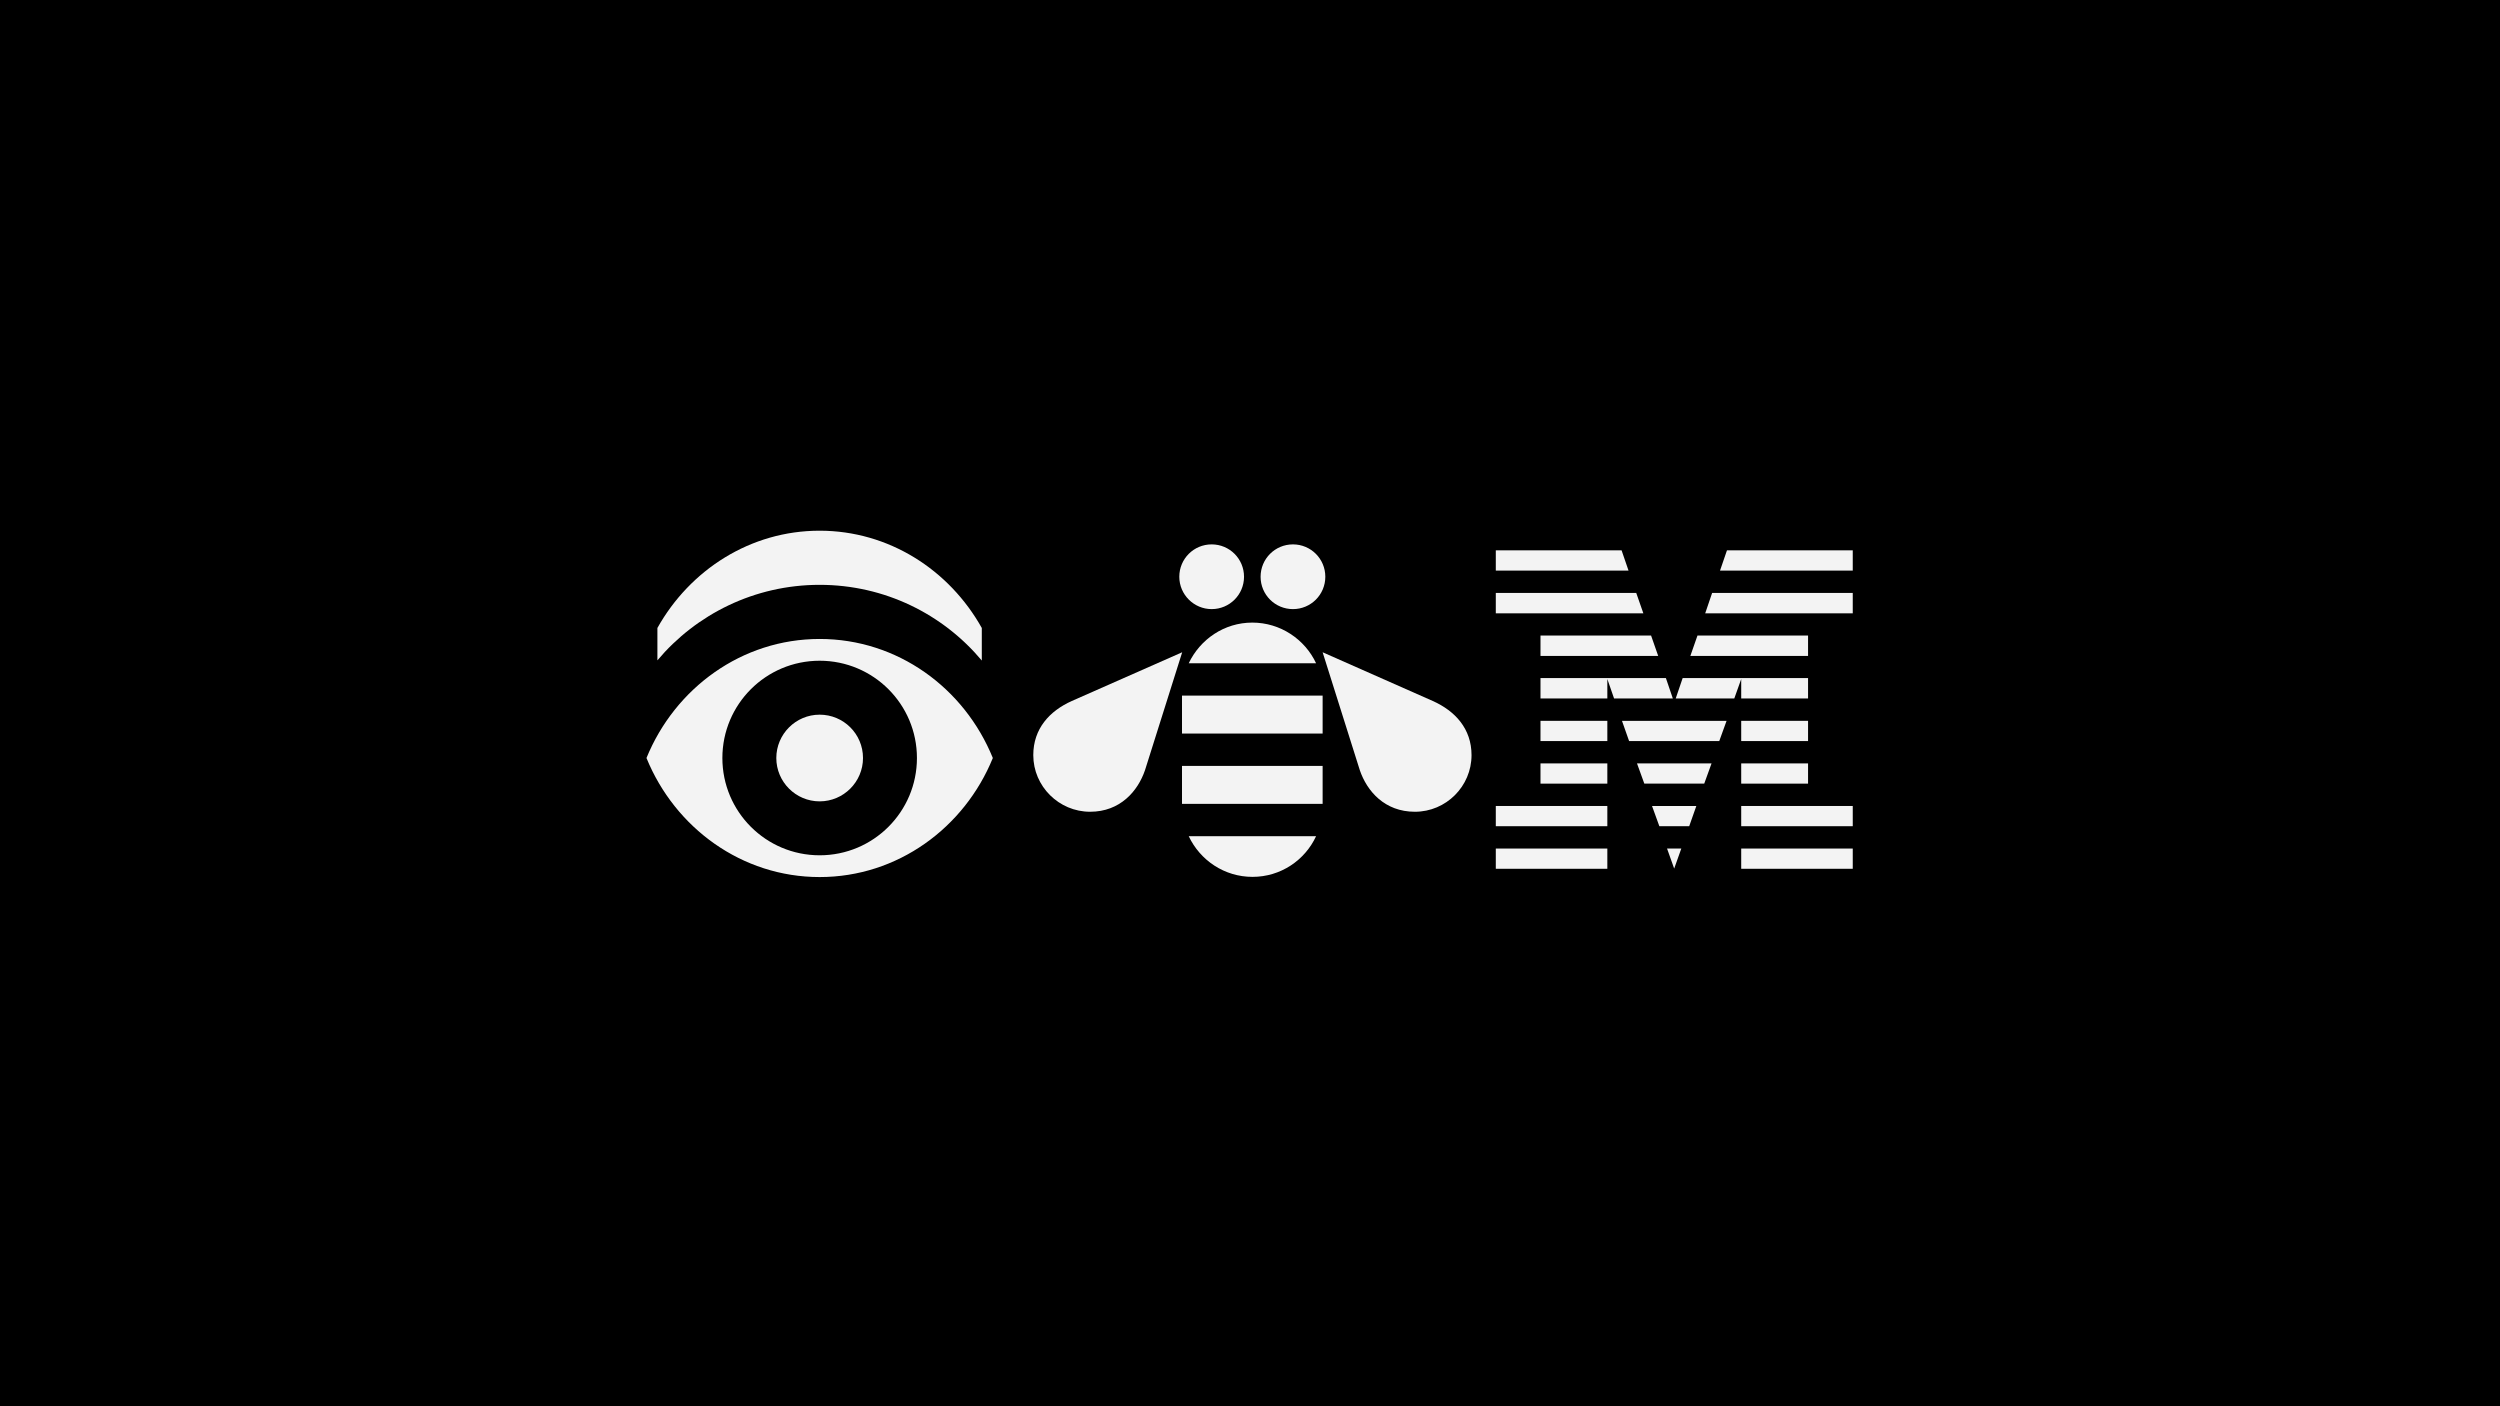
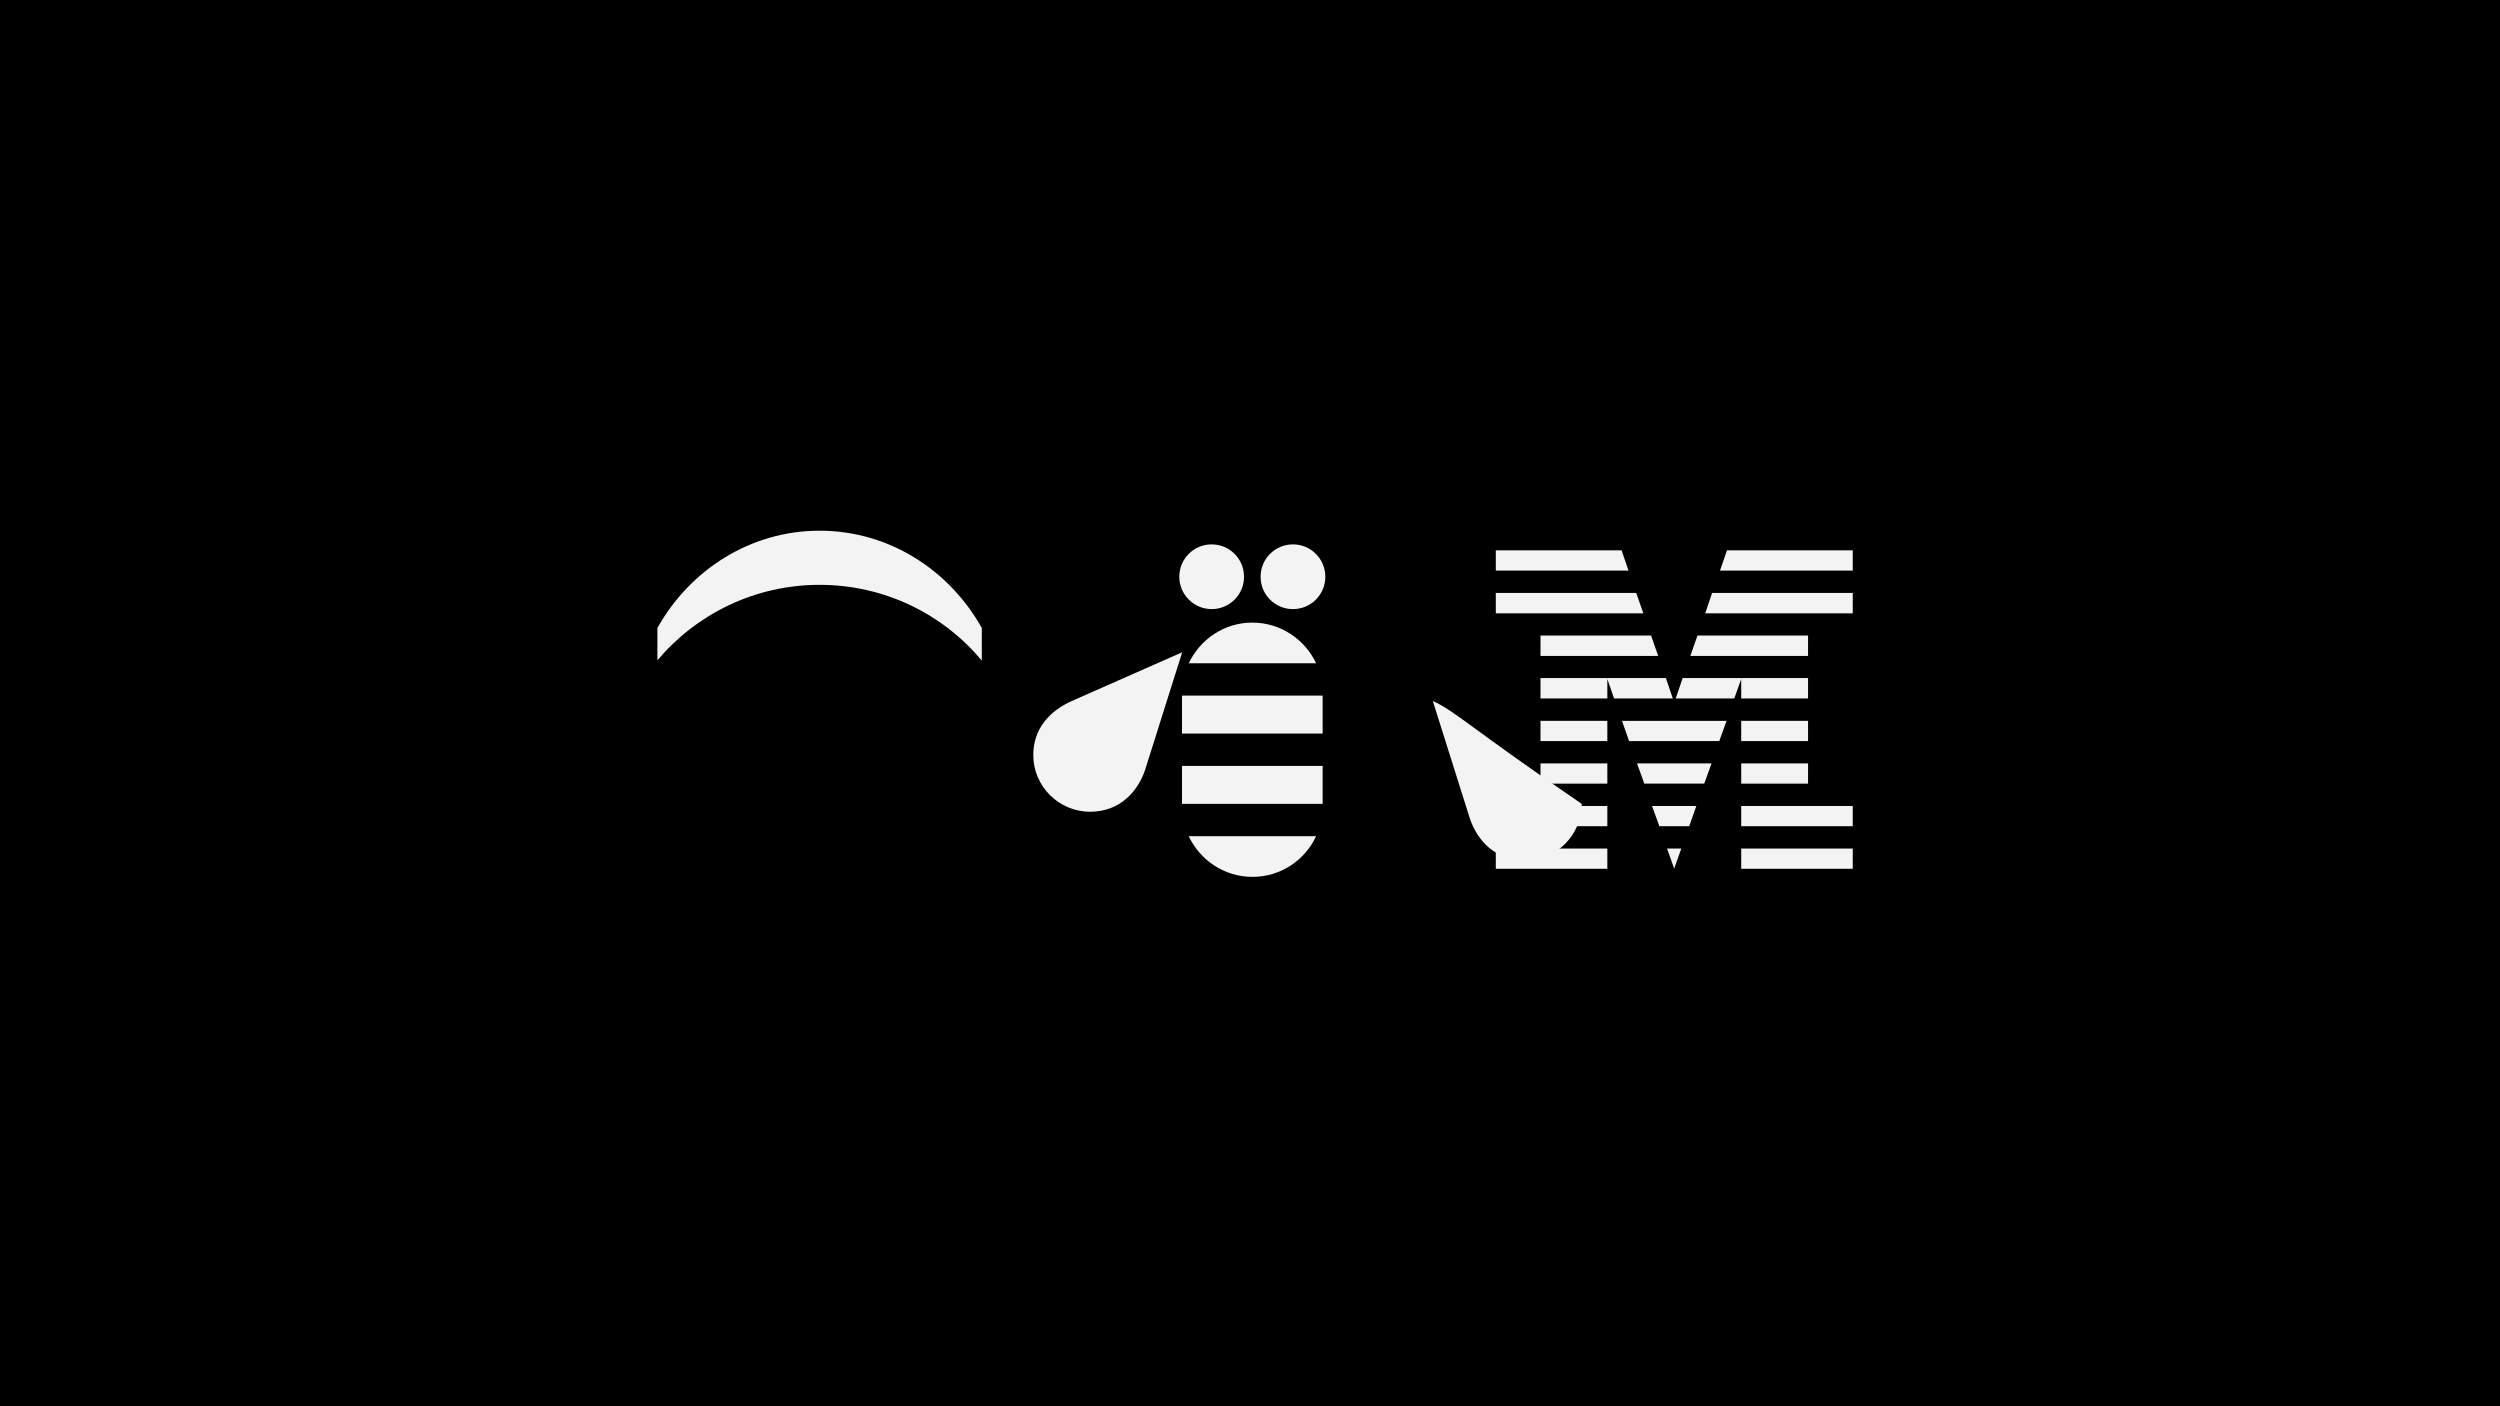
<svg xmlns="http://www.w3.org/2000/svg" version="1.1" id="Layer_1" x="0px" y="0px" width="1297.8px" height="730px" viewBox="0 0 1297.8 730" style="enable-background:new 0 0 1297.8 730;" xml:space="preserve">
  <style type="text/css">
	.st0{fill:#F3F3F3;}
	.st1{fill:none;}
</style>
  <title>Group 4</title>
  <desc>Created with Sketch.</desc>
  <g id="Desktop">
    <g id="Icons-Copy-2" transform="translate(-352, -1244)">
      <g id="Group-4" transform="translate(352, 1244)">
        <g id="Group-2">
          <rect id="Rectangle-4" width="1297.8" height="730" />
        </g>
        <g id="Group-45" transform="translate(240, 197)">
          <polygon id="Fill-1" class="st0" points="536.5,254 594.4,254 594.4,243.5 536.5,243.5     " />
          <polygon id="Fill-2" class="st0" points="536.5,231.9 594.4,231.9 594.4,221.4 536.5,221.4     " />
          <polygon id="Fill-3" class="st0" points="559.7,209.8 594.4,209.8 594.4,199.3 559.7,199.3     " />
          <polygon id="Fill-4" class="st0" points="559.7,187.7 594.4,187.7 594.4,177.2 559.7,177.2     " />
          <polygon id="Fill-5" class="st0" points="663.9,254 721.8,254 721.8,243.5 663.9,243.5     " />
          <polygon id="Fill-6" class="st0" points="663.9,231.9 721.8,231.9 721.8,221.4 663.9,221.4     " />
          <polygon id="Fill-7" class="st0" points="663.9,209.8 698.6,209.8 698.6,199.3 663.9,199.3     " />
          <polygon id="Fill-8" class="st0" points="663.9,187.7 698.6,187.7 698.6,177.2 663.9,177.2     " />
          <polygon id="Fill-9" class="st0" points="663.9,165.6 698.6,165.6 698.6,155 663.9,155 633.5,155 629.9,165.6 660.3,165.6       663.9,155.5     " />
          <polygon id="Fill-10" class="st0" points="698.6,132.9 641.2,132.9 637.5,143.5 698.6,143.5     " />
          <polygon id="Fill-11" class="st0" points="656.5,88.7 652.9,99.2 721.8,99.2 721.8,88.7     " />
          <polygon id="Fill-12" class="st0" points="629.1,253.9 632.8,243.5 625.4,243.5     " />
          <polygon id="Fill-13" class="st0" points="621.4,231.9 636.9,231.9 640.6,221.4 617.6,221.4     " />
          <polygon id="Fill-14" class="st0" points="613.6,209.8 644.7,209.8 648.5,199.3 609.8,199.3     " />
          <polygon id="Fill-15" class="st0" points="605.7,187.7 652.5,187.7 656.3,177.2 602,177.2     " />
          <polygon id="Fill-16" class="st0" points="624.8,155 594.4,155 559.7,155 559.7,165.6 594.4,165.6 594.4,155.5 597.9,165.6       628.4,165.6     " />
          <polygon id="Fill-17" class="st0" points="559.7,143.5 620.8,143.5 617.1,132.9 559.7,132.9     " />
          <polygon id="Fill-18" class="st0" points="648.8,110.8 645.2,121.4 721.8,121.4 721.8,110.8     " />
          <polygon id="Fill-19" class="st0" points="609.4,110.8 536.5,110.8 536.5,121.4 613.1,121.4     " />
          <polygon id="Fill-20" class="st0" points="601.8,88.7 536.5,88.7 536.5,99.2 605.4,99.2     " />
          <g id="Group-44" transform="translate(0, 0)">
-             <path id="Fill-21" class="st0" d="M185.5,174c-12.4,0-22.5,10.1-22.5,22.5c0,12.4,10.1,22.5,22.5,22.5       c12.4,0,22.5-10.1,22.5-22.5C208,184,197.9,174,185.5,174" />
-             <path id="Fill-23" class="st0" d="M185.5,247c-27.9,0-50.5-22.6-50.5-50.5s22.6-50.5,50.5-50.5s50.5,22.6,50.5,50.5       S213.4,247,185.5,247 M185.5,134.7c-40.4,0-75.1,25.5-89.9,61.8c14.8,36.3,49.5,61.8,89.9,61.8s75.1-25.5,89.9-61.8       C260.6,160.1,225.9,134.7,185.5,134.7" />
            <g id="Group-27" transform="translate(3.57, 0)">
              <polygon id="Clip-26" class="st1" points="97.7,78.5 266.2,78.5 266.2,145.9 97.7,145.9       " />
              <path id="Fill-25" class="st0" d="M181.9,106.6c33.9,0,64.1,15.3,84.2,39.3V129c-16.9-30.2-48.3-50.5-84.2-50.5        S114.6,98.8,97.7,129v16.8C117.8,121.9,148.1,106.6,181.9,106.6" />
            </g>
            <path id="Fill-28" class="st0" d="M389,119.2c9.3,0,16.8-7.5,16.8-16.8s-7.5-16.8-16.8-16.8c-9.3,0-16.8,7.5-16.8,16.8       S379.8,119.2,389,119.2" />
            <path id="Fill-30" class="st0" d="M431.2,119.2c9.3,0,16.8-7.5,16.8-16.8s-7.5-16.8-16.8-16.8c-9.3,0-16.8,7.5-16.8,16.8       S421.9,119.2,431.2,119.2" />
            <path id="Fill-32" class="st0" d="M316.4,166.9c-11.6,5.2-20,14.4-20,28.1c0,16.2,13.3,29.4,29.5,29.4       c15.6,0,24.8-10.7,28.5-21.6l19.3-61.2L316.4,166.9z" />
-             <path id="Fill-34" class="st0" d="M503.8,166.9l-57.2-25.3l19.3,61.2c3.7,10.9,12.9,21.6,28.6,21.6h0       c16.2,0,29.4-13.2,29.4-29.4C523.9,181.3,515.4,172.1,503.8,166.9" />
+             <path id="Fill-34" class="st0" d="M503.8,166.9l19.3,61.2c3.7,10.9,12.9,21.6,28.6,21.6h0       c16.2,0,29.4-13.2,29.4-29.4C523.9,181.3,515.4,172.1,503.8,166.9" />
            <path id="Fill-36" class="st0" d="M377.1,147.3h66.1c-5.8-12.4-18.5-21.1-33.1-21.1C395.5,126.2,383,134.9,377.1,147.3" />
            <polygon id="Fill-38" class="st0" points="373.6,183.8 446.6,183.8 446.6,164.1 373.6,164.1      " />
            <polygon id="Fill-40" class="st0" points="373.6,220.3 446.6,220.3 446.6,200.6 373.6,200.6      " />
            <path id="Fill-42" class="st0" d="M410.2,258.2c14.6,0,27.2-8.6,33-21.1h-66.1C383,249.6,395.6,258.2,410.2,258.2" />
          </g>
        </g>
      </g>
    </g>
  </g>
</svg>